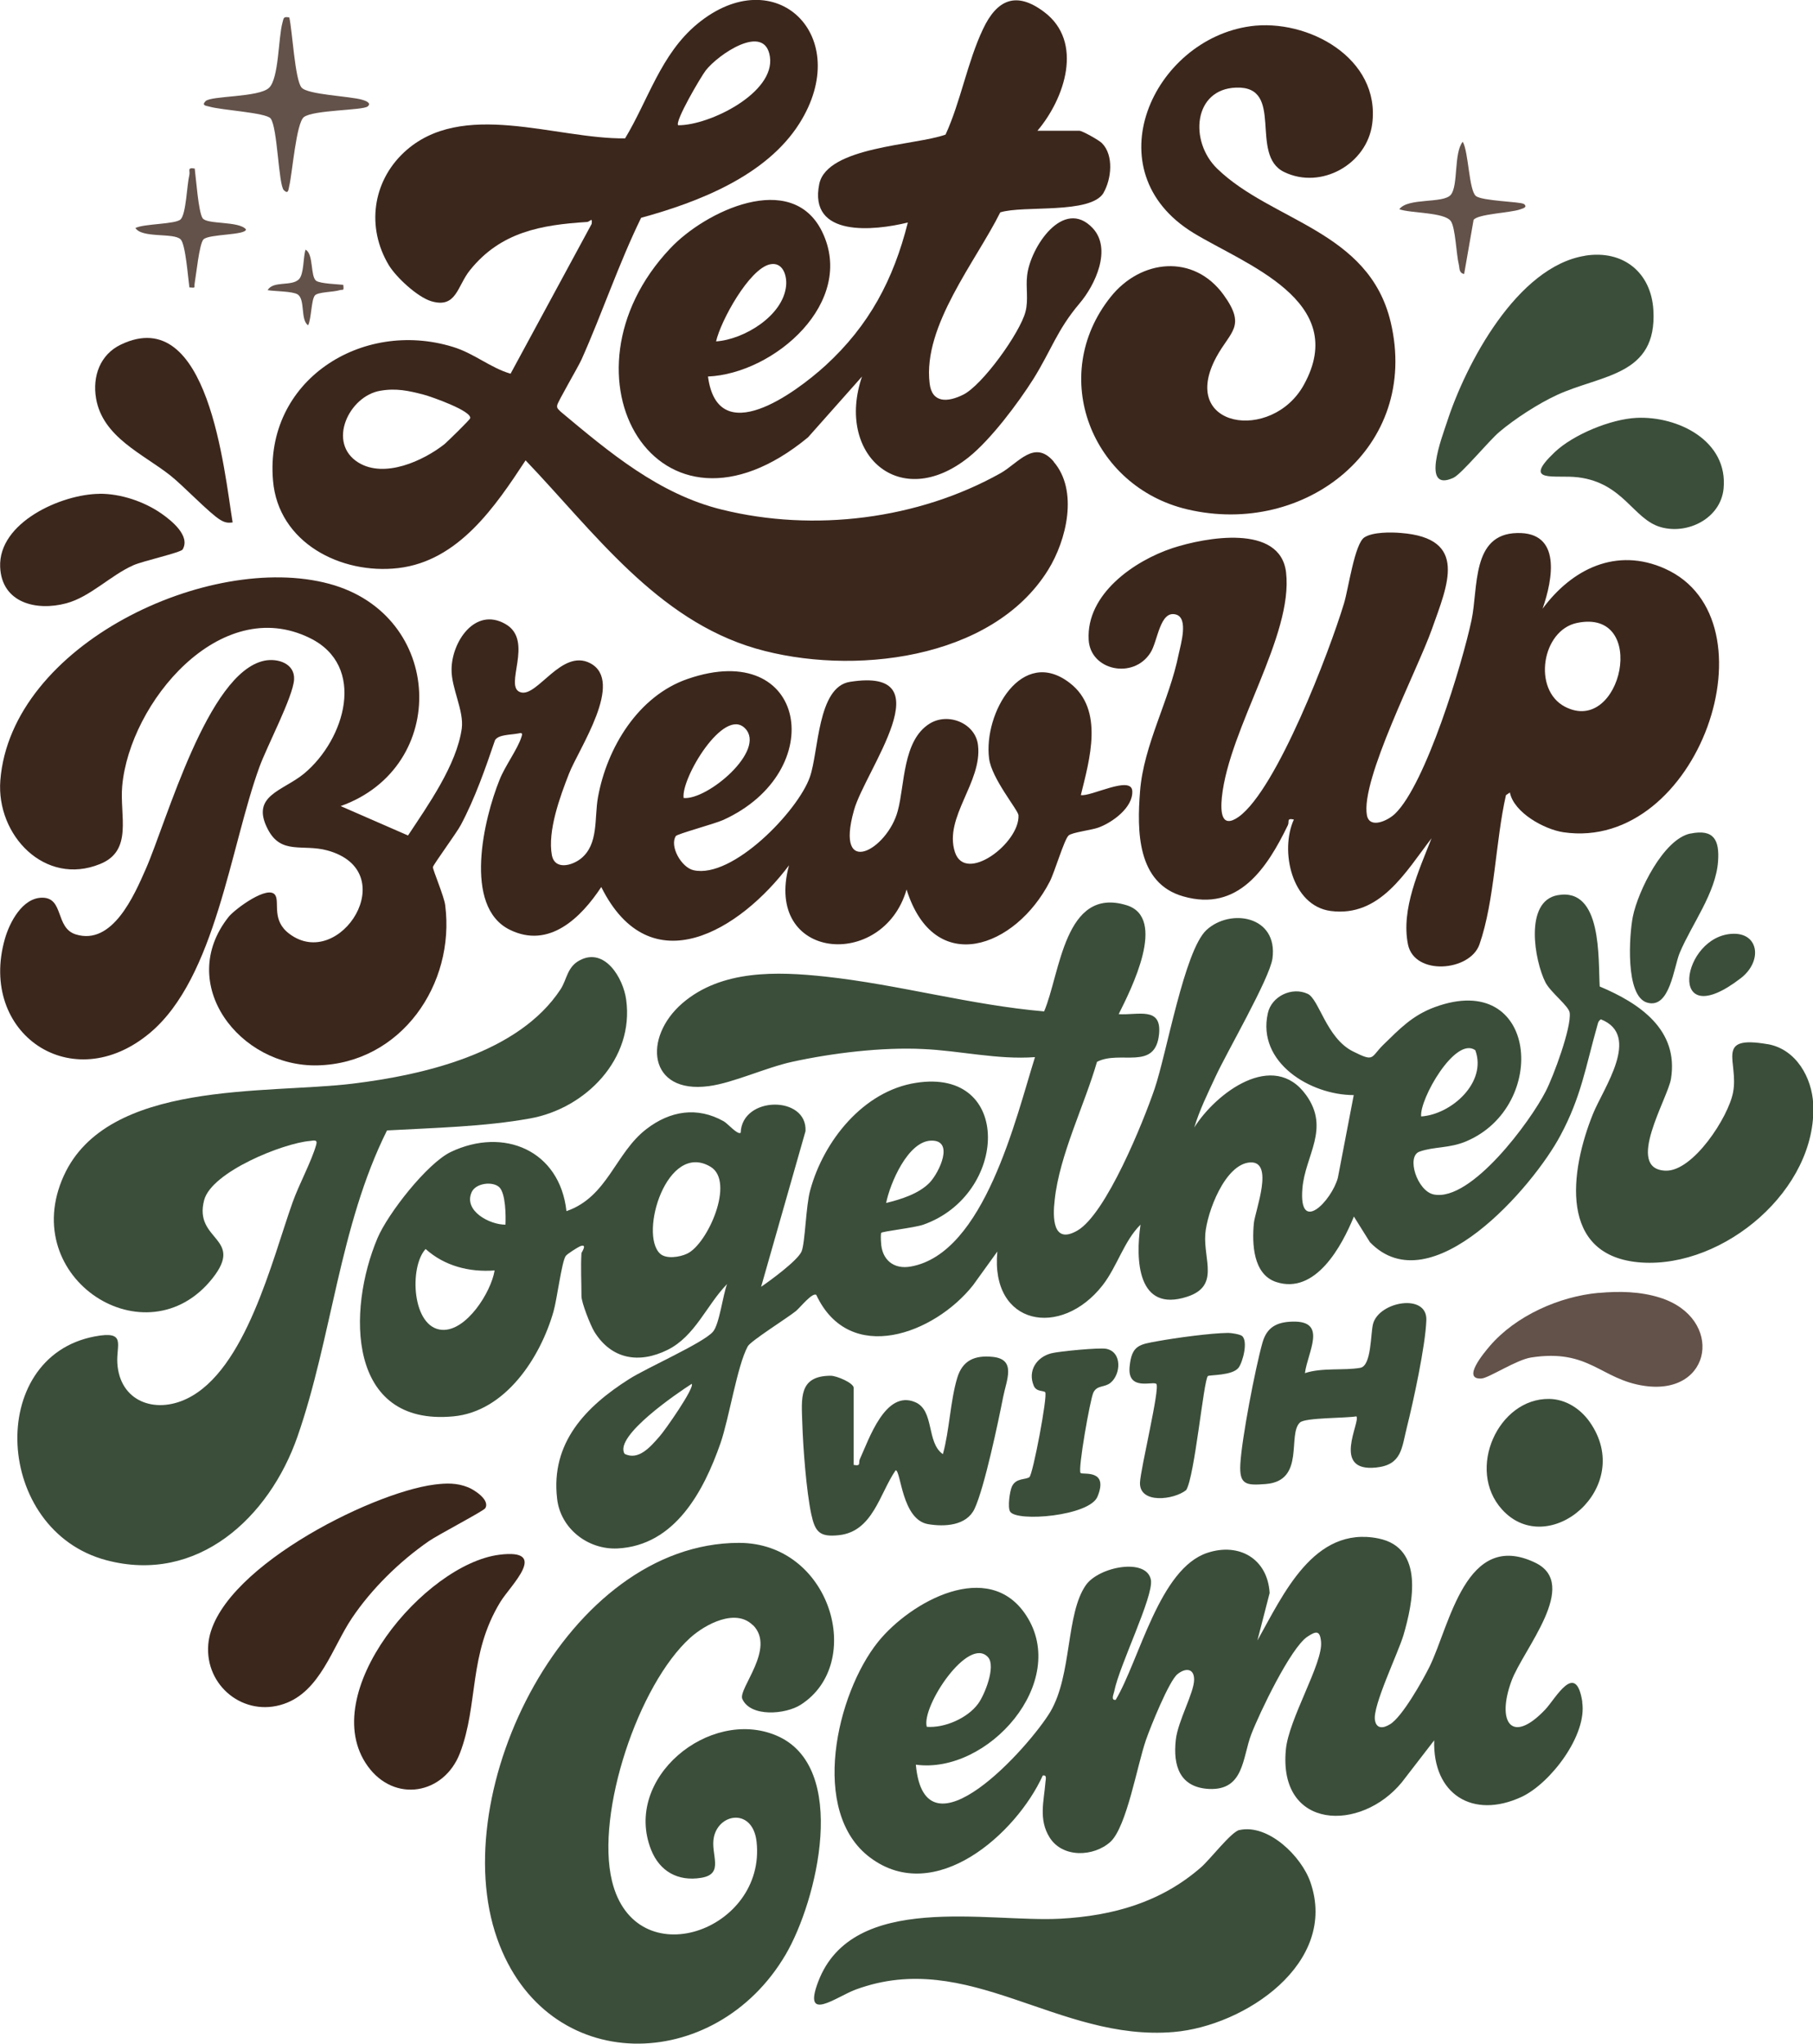
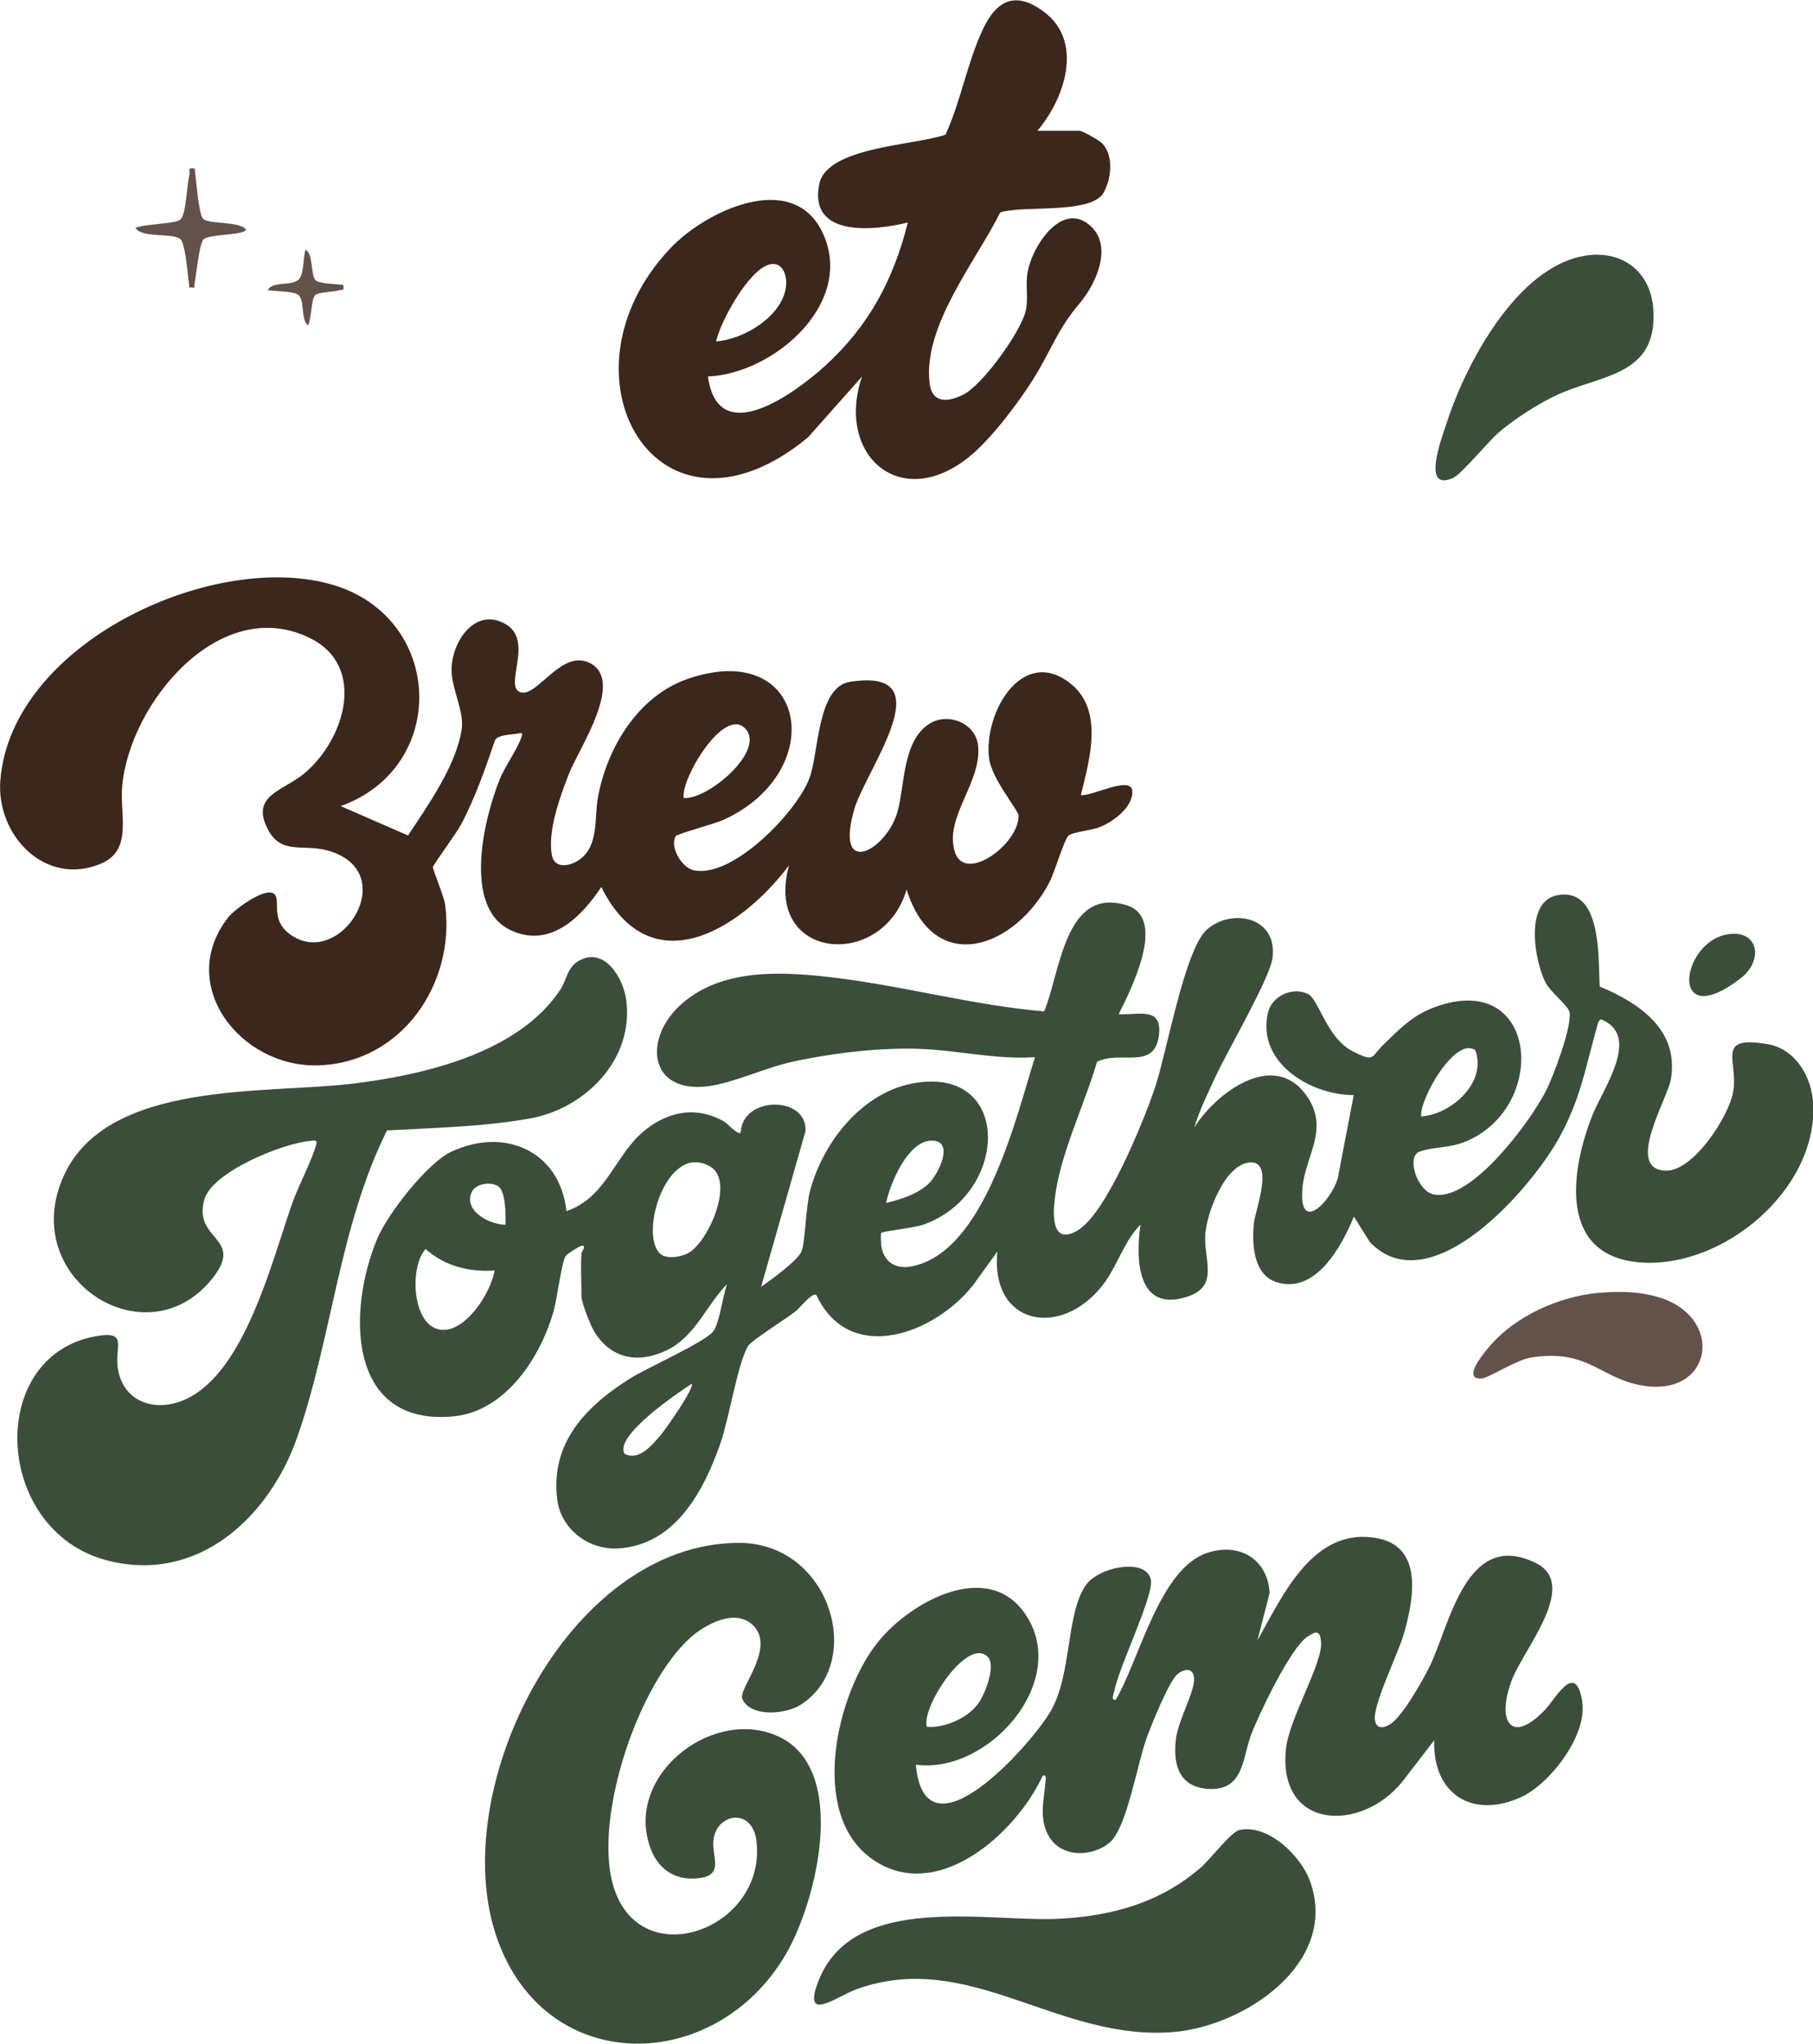
<svg xmlns="http://www.w3.org/2000/svg" xml:space="preserve" width="283.819" height="320" style="shape-rendering:geometricPrecision;text-rendering:geometricPrecision;image-rendering:optimizeQuality;fill-rule:evenodd;clip-rule:evenodd" viewBox="0 0 230.7 260.11">
  <defs>
    <style>.fil0,.fil1,.fil2{fill:#3b4e3a;fill-rule:nonzero}.fil1,.fil2{fill:#3c271d}.fil1{fill:#63524a}</style>
  </defs>
  <g id="Layer_x0020_1">
    <g id="_2964809458400">
      <path d="M83.91 182.83c-1.11 1.27-2.65 3.1-4.43 2.2-1.41-2.25 6.84-7.82 8.54-8.91.4.5-3.47 6.02-4.11 6.71m3.53-23.28c-.93.45-2.68.72-3.45 0-2.7-2.52.9-14.35 6.42-11.06 3.16 1.88-.37 9.84-2.97 11.06m-23.12-3.69c-1.94.03-5.38-1.72-4.3-4.14.53-1.17 2.71-1.41 3.53-.61.8.82.82 3.61.77 4.75m-8.06 13.39c-3.85-.24-4.22-8.01-2.1-10.29 2.41 2.17 5.57 2.97 8.78 2.73-.45 2.76-3.58 7.74-6.68 7.56m62.18-24.08c3.05-.13 1.11 4.03-.16 5.36-1.38 1.41-3.66 2.12-5.52 2.57.5-2.52 2.76-7.8 5.67-7.93zm69.29-11.51c1.51 4.08-3.02 8.17-6.89 8.43-.24-2.17 4.35-10.26 6.89-8.43m37.18-.77c-6.79-1.17-3.63 2.2-4.38 6.13-.58 3.13-5.09 10.1-8.59 9.97-5.25-.19.29-9.18.69-11.69 1.01-6.26-4.03-9.63-9.07-11.75-.21-3.5.35-12.65-5.36-11.62-4.27.77-2.94 8.35-1.54 11.11.69 1.3 2.97 3 3.08 3.85.24 1.88-2.07 8.11-3.05 10-1.91 3.77-9.47 14.08-14.24 13.13-2.12-.42-3.55-4.88-1.8-5.46 1.78-.64 3.79-.4 5.91-1.3 10.58-4.45 9.15-21.93-4-17.08-2.86 1.06-4.45 2.76-6.55 4.8-1.64 1.62-1.06 2.23-3.87.82-3.37-1.7-4.3-6.68-5.75-7.32-2.01-.93-4.59.32-5.06 2.47-1.41 6.28 5.41 10.42 10.93 10.42l-2.02 10.53c-.8 2.94-5.01 7.29-4.51 1.33.35-4.19 3.55-7.56.48-11.85-4.16-5.81-11.48-.29-14.24 4.11.66-2.2 1.72-4.35 2.68-6.42 1.48-3.21 6.89-12.49 7.27-15.09.72-5.44-5.38-6.42-8.41-3.61-2.81 2.63-5.06 15.73-6.6 20.23-1.43 4.19-6.15 15.88-9.81 18.01-3.16 1.83-3.16-1.67-2.89-3.92.61-5.7 3.79-12.04 5.38-17.55 2.97-1.54 7.43 1.22 7.9-3.55.34-3.53-2.68-2.36-5.14-2.52 1.56-3.13 6.23-12.28.98-13.87-7.9-2.41-8.41 8.7-10.47 13.52-9.33-.8-18.51-3.42-27.84-4.43-6.13-.66-13.21-.9-18.19 3.39-5.04 4.35-4.38 11.59 3.37 10.55 3.08-.4 7.24-2.36 10.63-3.1 5.09-1.11 11.4-1.88 16.63-1.62 4.72.21 9.47 1.38 14.24 1.03-2.41 7.66-6.42 24.98-15.8 26.65-2.17.4-3.71-.85-3.79-3.1-.03-.29-.05-1.14.03-1.19.19-.19 4.19-.64 5.33-1.03 10.82-3.79 11.46-19.99-.9-18.06-6.71 1.03-11.77 7.4-13.47 13.66-.56 1.96-.64 6.74-1.11 7.82-.53 1.17-3.98 3.69-5.14 4.48l5.65-19.81c.24-4.56-8.09-4.51-8.25.21-.4.29-1.64-1.17-2.15-1.46-3.39-1.91-6.84-1.33-9.84.98-3.98 3.05-4.93 8.64-10.18 10.45-.85-7.74-7.98-10.74-14.72-7.53-3.02 1.46-8.01 7.85-9.33 10.98-3.87 9.15-3.87 23.95 9.65 22.67 6.63-.61 11.08-7.48 12.75-13.34.45-1.56 1.03-6.23 1.54-7.05.16-.27 1.57-1.14 1.83-1.25 1.03-.42.19.8.19.85-.11 1.8 0 3.66 0 5.49 0 .82 1.14 3.71 1.64 4.53 2.17 3.5 5.67 4.11 9.31 2.31 3.53-1.75 4.96-5.7 7.58-8.38-.53 1.35-.98 5.14-1.8 6.07-1.19 1.41-8.46 4.61-10.66 6.02-5.52 3.5-10 8.11-9.17 15.22.42 3.79 3.9 6.52 7.69 6.34 7.32-.37 10.98-7.32 13.1-13.39 1.11-3.21 2.12-9.84 3.47-12.33.37-.69 5.04-3.61 6.15-4.51.53-.45 2.07-2.39 2.57-2.04 4.24 9.04 15.04 4.96 19.94-1.22l3.1-4.3c-.9 9.44 8.09 11.08 13.39 4.3 1.86-2.39 2.73-5.65 4.83-7.72-.66 4.48-.4 11.22 5.91 9.18 4.19-1.35 2.09-4.67 2.33-7.98.21-2.73 2.49-8.91 5.7-9.12 3.13-.19.64 6.15.48 7.74-.24 2.6-.11 6.5 2.84 7.48 5.01 1.64 8.35-4.56 9.89-8.33l2.04 3.26c7.77 8.06 20.82-7.13 24.24-13.58 2.65-4.93 3.21-8.75 4.67-13.9.11-.37.11-.64.48-.88 5.17 2.04.32 8.75-1.01 12.04-2.89 7.16-4.51 18.19 6.18 18.91 10.53.69 22.36-9.33 21.85-20.15-.16-3.37-2.17-7-5.78-7.64zM125.75 210.94c.98 1.17-.45 4.77-1.3 5.91-1.35 1.83-4.27 3.1-6.52 2.92-.72-2.57 5.33-11.69 7.82-8.83m75.6 5.68c-.82-5.33-3.37-.48-4.72.95-4.32 4.56-6.21 1.56-4.3-3.63 1.46-4 8.78-12.3 3.02-15.06-8.83-4.24-10.85 7.93-13.44 13.23-.85 1.72-3.5 6.44-5.04 7.34-.85.53-1.72.61-1.91-.53-.32-1.8 2.94-8.51 3.63-10.82 1.19-4.08 2.7-11.11-3.18-12.3-8.25-1.67-12.15 7.21-15.41 12.99l1.56-6.05c-.26-4.35-3.87-6.44-7.9-5.12-6.13 1.99-8.64 13.58-11.69 18.72-.64.08-.27-.69-.19-1.06.64-3.31 5.04-12.12 4.67-14.21-.53-2.84-6.6-1.7-8.27.66-2.57 3.66-1.75 11.38-4.51 16.1-2.65 4.45-15.99 19.36-17.13 6.76 9.18 1.25 19.6-10.53 14.03-19.01-4.75-7.27-14.69-1.75-18.83 3.37-5.3 6.6-8.78 21.67-1.01 27.47 8.27 6.18 18.59-3.05 21.96-10.45.56-.11.37.48.34.85-.19 2.39-.9 4.75.53 7.03 1.64 2.63 5.6 2.49 7.74.56 2.09-1.94 3.42-9.84 4.53-12.99.56-1.62 2.92-7.48 4-8.35 1.01-.82 2.12-.77 2.12.69 0 1.67-2.07 5.28-2.33 7.66-.37 3.29.48 6.07 4.24 6.26 4.45.19 4.22-3.95 5.36-6.95 1.03-2.68 5.01-11.03 7.16-12.44 1.06-.69 1.59-.85 1.72.66.27 2.73-4.14 9.84-4.48 13.76-.95 10.21 9.55 10.5 14.77 4.11l4.11-5.33c-.21 6.84 4.88 10.1 11.14 7.19 3.69-1.75 8.35-7.88 7.69-12.06z" class="fil0" />
      <path d="M49.24 143.88c-6.07 12.18-7 26.36-11.39 38.96-3.58 10.28-12.72 18.82-24.34 15.72-14.25-3.8-15.34-25.84-1.47-28.47 4.09-.78 2.74 1.03 2.89 3.4.3 4.84 4.74 6.49 8.83 4.53 7.51-3.59 10.86-17.67 13.48-25.02.81-2.27 2.41-5.21 3-7.32.2-.72-.35-.51-.81-.47-3.39.28-12.49 3.92-13.45 7.52-1.39 5.21 5.21 4.74 1.04 9.98-8.37 10.53-24.84.03-18.91-13.06 5.54-12.23 25.71-10.39 36.73-11.73 9.12-1.11 21.16-3.9 26.49-12.01.82-1.25.82-2.86 2.47-3.71 3.17-1.65 5.51 2.29 5.88 5.03 1.04 7.53-5.14 13.83-12.21 15.11-5.84 1.06-12.3 1.2-18.24 1.53zM95.8 206.84c-2.2-2.2-6.07-.11-7.96 1.59-6.63 5.99-12.06 22.31-9.97 30.95 2.96 12.27 19.67 6.36 18.4-5-.48-4.24-4.72-3.67-5.42-.62-.51 2.22 1.43 4.74-1.64 5.23-2.96.48-5.27-.83-6.36-3.57-3.6-9.12 7.43-18.12 15.92-14.55 9.4 3.95 5.18 21.1 1.21 27.87-8.93 15.25-30.46 15.67-36.71-1.99-6.66-18.78 8.92-50.38 30.77-50.39 11.67 0 16.12 15.31 7.85 20.6-1.95 1.25-6.39 1.6-7.43-.73-.58-1.29 4.32-6.44 1.35-9.41zM157.7 232.91c3.69-.82 7.91 3.35 9.04 6.62 3.6 10.33-8.35 18.31-17.37 19.08-14.79 1.26-26.11-10.68-40.46-5.41-2.5.92-6.83 4.34-4.79-1.01 4.38-11.5 21.6-7.49 30.84-8 6.68-.37 12.78-2.09 17.87-6.54 1.17-1.02 3.84-4.52 4.88-4.75zM201.7 32.54c4.83-.77 8.42 2.13 8.69 6.95.48 8.37-6.61 8.17-12.27 10.78-2.36 1.09-5.35 3.02-7.33 4.7-1.33 1.12-4.82 5.37-5.85 5.84-4.19 1.92-1.42-5.24-.84-7.02 2.41-7.49 8.96-19.87 17.6-21.24z" class="fil0" />
      <path d="M203.44 164.55c2.6-.24 5.28-.19 7.78.6 8.19 2.57 6.74 12.49-1.96 11.23-5.58-.8-7.02-4.77-14.44-3.61-1.87.29-5.37 2.61-6.3 2.67-2.56.16.3-3.25 1.05-4.13 3.3-3.85 8.83-6.31 13.85-6.77z" class="fil1" />
      <path d="M94.81 92.7c2.73 2.78-4.77 9.15-7.82 8.86-.35-2.49 5.12-11.64 7.82-8.86m42.72 8.51c1.11-4.53 3-10.87-1.38-14.27-6.1-4.75-11.03 3.82-10.29 9.6.32 2.55 3.69 6.55 3.74 7.21.19 3.53-6.76 8.78-8.09 4.69-1.43-4.43 3.5-8.88 2.94-13.6-.32-2.81-3.82-4.22-6.18-2.73-3.42 2.15-3.13 7.77-4.03 11.08-1.3 4.96-8.06 8.75-5.57-.08 1.4-5.06 11.67-18.27-.53-16.33-4.14.66-3.95 8.91-5.09 12.12-1.51 4.32-9.84 12.97-14.8 11.85-1.56-.35-3.08-3.08-2.25-4.35.19-.27 4.96-1.56 6.02-2.04 13.6-6.18 10.66-23.2-4.53-17.95-6.28 2.17-10.26 8.75-11.4 15.06-.48 2.65.11 5.97-2.17 7.8-1.17.93-3.31 1.46-3.69-.4-.58-3.1 1.03-7.48 2.18-10.42 1.22-3.13 7.11-11.75 2.68-14.05-3.63-1.88-6.71 4.35-8.83 3.71-2.28-.66 1.8-6.58-1.96-8.7-3.87-2.2-6.84 2.31-6.84 5.81-.03 2.36 1.59 5.22 1.3 7.48-.64 4.64-4.32 9.81-6.84 13.63l-8.57-3.74c13.9-4.96 13.21-24.34-1.46-28.29C26.64 70.19 1.4 82.02.04 99.33c-.53 6.97 5.68 13.5 12.7 10.63 4.22-1.7 2.47-6.15 2.81-9.92.95-10.58 12.46-24.48 23.89-18.83 7.24 3.55 4.48 12.89-.74 17.24-2.7 2.23-6.84 2.78-4.64 7.05 1.7 3.34 4.43 1.88 7.58 2.73 9.73 2.65 1.62 15.43-4.8 10.63-2.31-1.7-1.25-3.98-1.8-4.91-.85-1.43-5.12 1.72-5.94 2.73-6.79 8.54 1.4 19.15 11.32 18.91 10.61-.26 17.53-10.32 16.23-20.39-.13-1.11-1.62-4.59-1.56-4.85.05-.32 3.02-4.35 3.55-5.36 1.78-3.34 3.13-7.19 4.35-10.79.45-.72 1.91-.66 2.94-.85.45-.11.61-.08.42.45-.48 1.54-2.12 3.74-2.78 5.44-1.99 4.91-4.69 16.15 1.3 19.09 5.01 2.47 9.07-1.54 11.64-5.44 6.26 12.57 17.69 5.49 23.89-2.76-3.29 12.14 11.96 13.42 14.96 3.08 3.53 11.24 13.87 7.43 18.22-1.01.61-1.17 1.83-5.33 2.39-5.86.4-.4 2.92-.69 3.79-1.01 1.78-.64 4.45-2.57 4.32-4.67-.13-2.02-5.3.77-6.55.53z" class="fil2" />
-       <path d="M56.57 56.52c-2.73 2.15-7.64 4.38-10.95 2.36-4.06-2.49-1.22-8.49 2.78-9.15 2.02-.35 3.61 0 5.52.5.93.24 6.13 2.07 5.91 3-.05.21-2.84 2.92-3.26 3.29M89.8 8.97c1.56-2.02 7.53-6.13 8.17-1.75.69 4.59-7.69 8.75-11.67 8.72-.48-.45 2.89-6.18 3.5-6.97m44.28 49.77c-2.47-2.86-4.48.19-6.76 1.48-10.5 5.89-23.76 7.53-35.45 4.64-8.03-1.96-14.37-7.32-20.52-12.46-.24-.27-.53-.4-.45-.82.05-.42 2.63-4.8 3.1-5.83 2.65-5.94 4.72-12.17 7.58-18.03 7.27-1.99 15.91-5.33 20.13-11.99 7.03-11.11-3.02-20.92-12.99-12.68-4.64 3.85-6.23 9.68-9.18 14.56-8.83.11-20.79-5.06-28.13 1.78-4.03 3.77-4.8 9.57-1.94 14.35.95 1.56 3.61 4.03 5.38 4.59 3.26.98 3.31-1.94 4.98-3.98 3.9-4.83 9.02-5.73 14.88-6.1.37-.03.69-.69.58.24L64.97 47.56c-2.57-.74-4.64-2.6-7.37-3.42-11.59-3.55-23.95 4.32-22.86 17.02.66 7.93 8.67 11.99 15.94 11.14 7.66-.9 12.33-7.82 16.2-13.71 8.67 9.07 16.65 20.26 29.3 23.95 12.07 3.5 30.05 1.54 37.2-10.02 2.33-3.76 3.87-10.08.69-13.76zM199.13 89.94c-4.14-2.17-2.94-9.73 1.54-10.66 9.2-1.91 5.68 14.43-1.54 10.66m12.75-17.56c-6.2-2.78-11.85.03-15.59 5.09 1.3-3.74 2.44-9.79-3.26-9.63-5.81.13-4.91 6.97-5.78 11.08-1.19 5.6-5.83 20.87-9.73 24.64-.93.9-3.23 1.96-3.58.21-.85-4.51 6.47-18.59 8.27-23.71 1.99-5.62 4.69-11.56-3.95-12.23-1.25-.11-3.58-.13-4.64.56-1.25.8-2.04 6.58-2.6 8.41-1.83 6.07-8.54 23.65-13.39 27.15-2.25 1.59-2.33-.66-2.15-2.49.93-8.83 9.1-20.55 8.17-28.61-.74-6.23-10.29-4.45-14.43-3.1-4.91 1.62-11.01 5.86-10.69 11.67.21 3.92 5.68 5.07 7.85 1.67.95-1.43 1.19-5.46 3.26-4.88 1.62.45.61 3.79.34 5.06-1.17 5.86-4.45 11.51-4.91 17.42-.4 5.04-.4 11.72 5.49 13.39 7 2.02 10.66-3.58 13.31-9.04.24-.48-.21-.95.77-.74-1.8 3.95-.29 10.98 4.69 11.64 6.31.82 9.55-5.01 12.83-9.25-1.59 4.06-3.9 9.02-3 13.5.82 4.03 7.9 3.45 9.1 0 1.94-5.57 2.04-13.18 3.37-18.99l.5-.34c.5 2.55 4.35 4.69 6.81 5.06 17.18 2.52 27.37-27.1 12.91-33.55z" class="fil2" />
      <path d="M97.99 33.64c1.62-.34 2.17 1.43 2.04 2.73-.37 3.82-5.36 6.84-8.91 7.08.58-2.6 4.22-9.25 6.87-9.81m42.43-9.1c1.01-1.75 1.33-4.77-.19-6.31-.34-.37-2.52-1.59-2.89-1.59h-5.33c3.45-4.06 5.94-11.3.85-15.12-3.58-2.7-6.02-1.54-7.77 2.17-1.99 4.19-2.84 9.23-4.77 13.44-3.77 1.38-15.06 1.51-16.07 6.28-1.4 6.84 6.97 5.97 11.27 4.91-1.83 7.27-4.91 13.1-10.5 18.22-3.82 3.47-13.68 10.77-14.93 1.38 8.46-.37 18.91-9.49 14.51-18.46-3.87-7.85-14.88-2.57-19.31 2.15-15.25 16.12-1.62 39.86 17.53 24.05l6.87-7.74c-3.37 9.89 4.77 17.29 13.55 10.29 2.81-2.23 6.31-6.9 8.25-9.97 2.31-3.71 3-6.21 5.86-9.6 2.02-2.36 4.16-6.95 1.7-9.6-3.74-3.98-7.96 2.47-8.35 6.02-.19 1.54.19 3.1-.21 4.61-.66 2.63-5.49 9.39-7.96 10.58-1.94.95-3.95 1.09-4.24-1.48-.88-7.29 5.91-15.54 8.99-21.74 2.94-.93 11.51.27 13.15-2.49z" class="fil2" />
-       <path d="M159.09 3.34c7.34-1.01 16.61 4.08 15.52 12.43-.67 5.12-6.5 8.41-11.21 6.12-4.5-2.19.14-10.95-6.1-10.74-5.45.18-6 6.84-2.41 10.32 6.94 6.73 19.3 7.85 22.07 19.52 3.78 15.93-10.87 27.39-25.9 23.83-12.14-2.87-17.75-16.96-9.74-27.02 3.84-4.83 10.57-5.52 14.37-.29 2.93 4.05.88 4.63-.9 7.91-4.92 9.06 7.05 10.92 11.12 3.56 5.92-10.71-7.53-15.35-14.04-19.33-12.89-7.88-5.14-24.61 7.24-26.31zM33.62 84.09c1.74-.36 3.93.37 3.8 2.41-.14 2.19-3.45 8.48-4.4 11.09-3.72 10.19-5.56 26.82-13.92 33.85-9.93 8.35-21.91.08-18.48-11.95.59-2.08 2.22-5.23 4.74-5.24 2.8-.02 1.64 3.85 4.28 4.67 4.66 1.45 7.42-4.93 8.91-8.32 2.66-6.05 7.87-25.01 15.08-26.51zM55.28 188.94c1.52-.19 2.85-.23 4.29.35.8.32 2.83 1.63 2.17 2.67-.22.35-6.07 3.41-7.17 4.18-3.7 2.56-7.28 6.06-9.79 9.8-2.5 3.72-4.02 9.34-8.67 10.92-5.04 1.72-10.03-2.27-9.61-7.55.74-9.28 20.56-19.32 28.78-20.37M63.53 197.87c6.48-.82 1.42 3.91.15 5.99-4.11 6.73-2.77 13.02-5.15 19.25-2.03 5.29-8.35 6.39-11.75 1.65-6.6-9.21 7.25-25.69 16.76-26.89zM29.59 66.49c-.64.09-1.02 0-1.56-.33-1.31-.77-4.71-4.35-6.37-5.66-3.49-2.75-8.6-4.86-9.44-9.81-.47-2.8.51-5.57 3.17-6.84 11.14-5.32 13.14 16.1 14.21 22.63zM12.64 62.84c2.71-.02 5.7.98 7.93 2.54 1.25.88 3.69 2.82 2.67 4.55-.24.4-5.06 1.47-6.25 2-2.91 1.28-5.51 4.04-8.55 4.85C4.6 77.81.22 76.72.02 72.17c-.25-5.69 7.81-9.28 12.63-9.32z" class="fil2" />
-       <path d="M208.26 53.18c5.27-.24 11.66 2.93 11.06 9.02-.37 3.75-4.53 5.87-7.99 4.89-3.5-.99-4.74-5.62-10.5-6.34-2.94-.37-7.25.84-3-3.2 2.38-2.26 7.17-4.22 10.43-4.37M108.64 186.44c.99.18.55-.26.78-.75 1.15-2.5 3.24-8.85 7.03-7.24 2.49 1.05 1.4 5.14 3.53 6.62.84-3.03.94-6.75 1.82-9.69.67-2.24 2.21-2.93 4.54-2.69 3.02.32 1.73 2.95 1.31 5.1-.64 3.25-2.39 11.57-3.64 14.23-1.02 2.17-3.82 2.31-5.9 1.96-3.37-.56-3.46-6.85-4.14-6.86-2.04 2.95-2.89 7.79-7.21 8.26-2.47.27-3.04-.41-3.53-2.68-.63-2.97-1.04-8.48-1.14-11.58-.09-3.12-.51-6.02 3.62-6.03.74 0 2.92.91 2.92 1.55v9.8zM172.57 180.26c-1.32.24-6.44.15-7.14.77-1.66 1.48.72 7.44-4.36 7.84-2.51.2-3.39.11-3.24-2.55.18-3.25 1.9-12.18 2.81-15.42.55-1.96 1.78-2.65 3.86-2.7 4.46-.1 1.9 3.84 1.55 6.56 2.13-.73 5.01-.31 7.05-.68 1.44-.27 1.29-4.39 1.62-5.6.77-2.85 6.89-3.93 6.78-.48-.11 3.25-1.65 10.35-2.49 13.7-.65 2.58-.62 4.72-3.88 5.07-5.81.62-1.93-5.9-2.54-6.51zM197.15 178.04c2.1.04 3.95 1.25 5.13 2.92 5.88 8.34-5.26 17.66-11.15 11.15-4.6-5.09-.48-14.18 6.02-14.07M137.51 187.47c.27.25 3.61-.54 2.14 3.01-1.01 2.46-10.24 3.25-11.11 1.91-.35-.53-.05-2.6.22-3.19.51-1.13 1.73-.84 2.23-1.21.44-.33 2.34-10.35 2.01-10.8-.17-.23-1.12-.03-1.45-.81-.81-1.9.34-3.67 2.24-4.15.97-.25 6.1-.74 6.97-.57 2.05.4 1.87 3.24.56 4.32-.78.64-1.71.27-2.19 1.25-.41.84-2 9.87-1.63 10.23zM158.05 170.03c.79.68.09 3.32-.44 4.03-.78 1.04-3.72.9-3.91 1.07-.54.5-1.68 12.8-2.76 14.51-1.55 1.25-5.96 1.8-5.88-.94.06-1.74 2.58-12.07 2.08-12.57-.4-.4-3.7.96-3.4-2.18.26-2.76 1.24-2.84 3.62-3.27 2.26-.41 6.72-1.02 8.92-1.04.41 0 1.5.17 1.77.39M215.1 106.09c3.01-.62 3.71.85 3.52 3.53-.29 4.04-3.32 7.95-4.87 11.62-.77 1.82-1.25 7.22-4.16 6.36-2.82-.83-2.27-8.7-1.81-10.96.64-3.18 3.88-9.85 7.32-10.56z" class="fil0" />
-       <path d="M36.81 2.21c.39 1.66.71 7.92 1.56 8.93.77.92 6.15 1.09 7.73 1.56.31.09 1.26.39.68.85-.64.51-6.9.43-8.11 1.35-.98.75-1.47 7.13-1.87 8.8-.1.4-.09 1.08-.68.51-.69-.67-.8-8.04-1.69-9.14-.6-.74-6.27-1.05-7.78-1.5-.38-.11-1.05-.12-.5-.69.69-.72 6.8-.46 8.09-1.71 1.25-1.2 1.17-6.36 1.7-8.28.17-.61.1-.8.86-.67zM193.88 25.93c.6.46-.13.6-.48.73-1.21.43-5.38.57-5.89 1.33l-1.2 6.88c-.69-.13-.56-.73-.68-1.2-.32-1.29-.43-4.69-1.01-5.52-.81-1.16-5.09-.99-6.56-1.52 1.09-1.51 5.62-.68 6.56-1.85.96-1.18.35-5.31 1.51-6.74.75 1.27.78 6.19 1.68 6.91.81.64 5.7.72 6.05 1z" class="fil1" />
      <path d="M220.58 118.84c3.25-.06 3.7 3.53.91 5.67-9.53 7.33-7.59-5.55-.91-5.67" class="fil0" />
      <path d="M24.78 21.46c.16 1.22.47 5.53 1 6.31.57.83 4.6.33 5.52 1.42.01.77-4.71.57-5.41 1.28-.53.54-.93 4.54-1.12 5.59-.1.57.22.59-.67.52-.17-1.15-.48-5.47-1.11-6.11-.87-.89-4.9-.11-5.76-1.45 1.12-.57 5.13-.46 5.76-1.11.7-.72.79-4.35 1.1-5.62.14-.58-.34-1 .69-.84zM43.68 36.24c.1.9-.01.54-.5.7-.78.24-2.75.21-3.12.67-.46.59-.43 2.93-.85 3.79-1.02-.67-.33-3.36-1.37-3.95-.68-.39-2.88-.37-3.78-.52.69-1.23 3.01-.45 3.96-1.37.68-.66.54-2.83.86-3.78 1.05.53.59 3.42 1.36 3.96.51.36 2.69.43 3.45.51z" class="fil1" />
    </g>
  </g>
</svg>